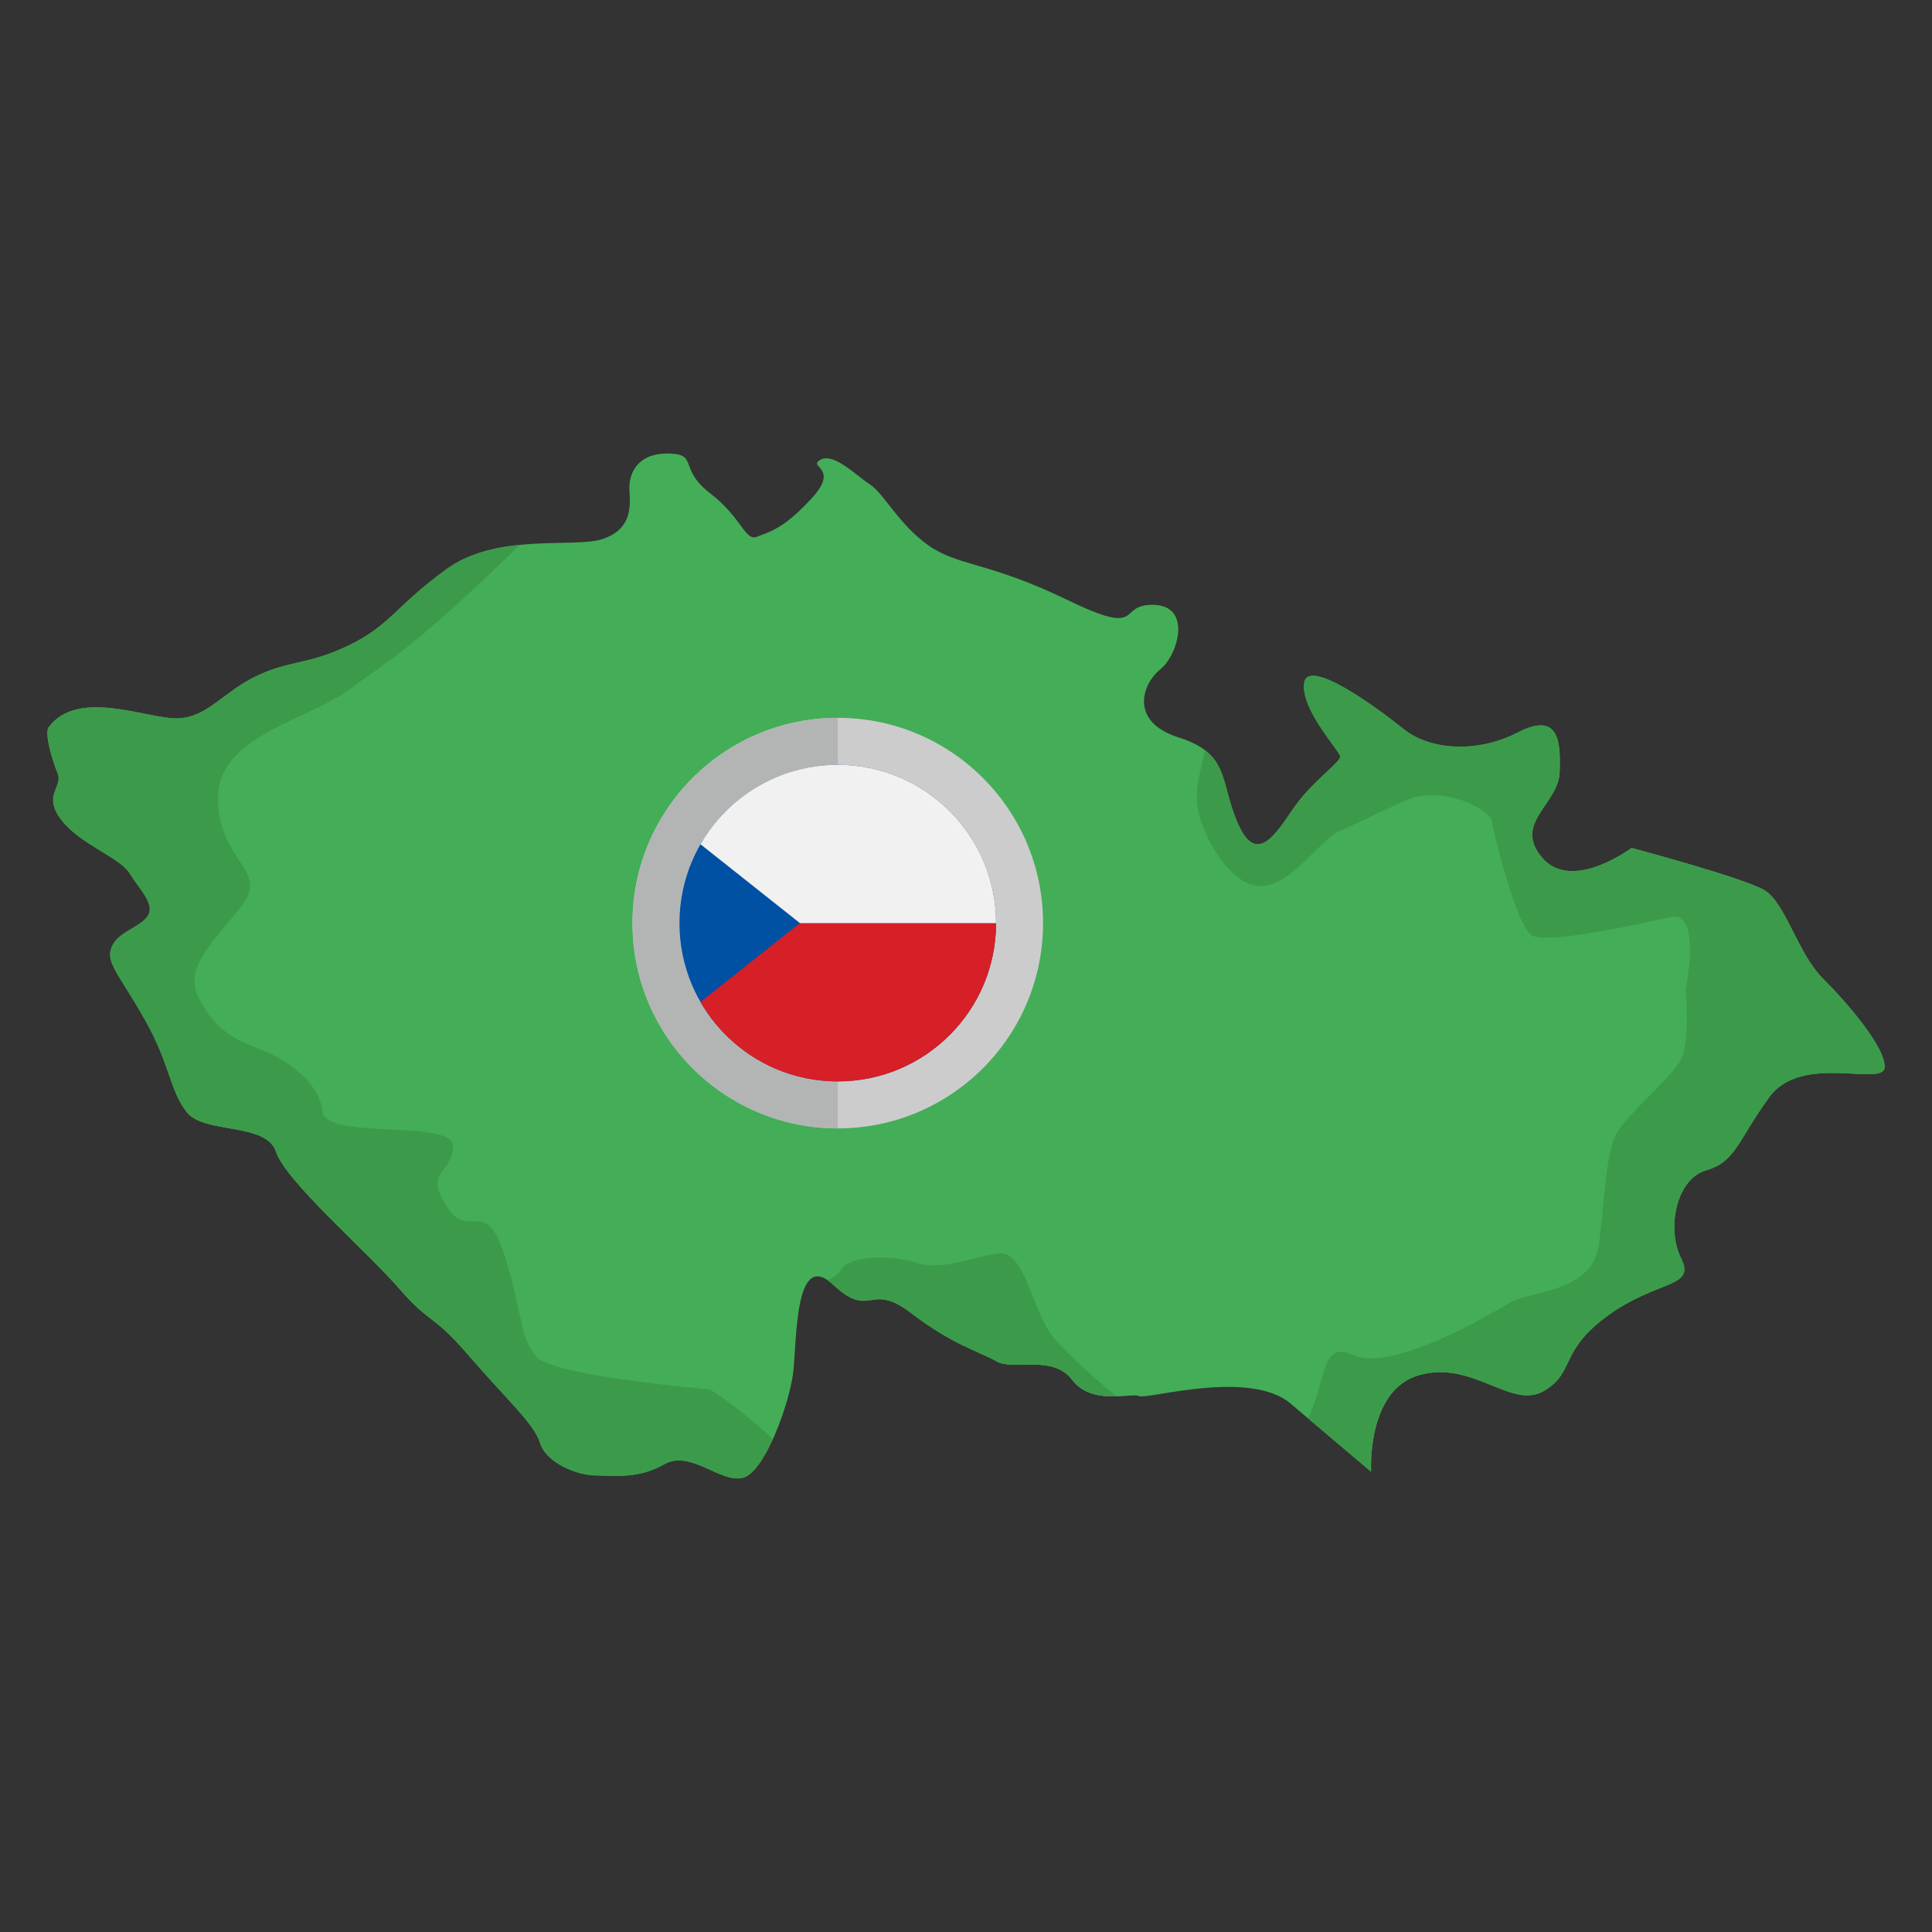
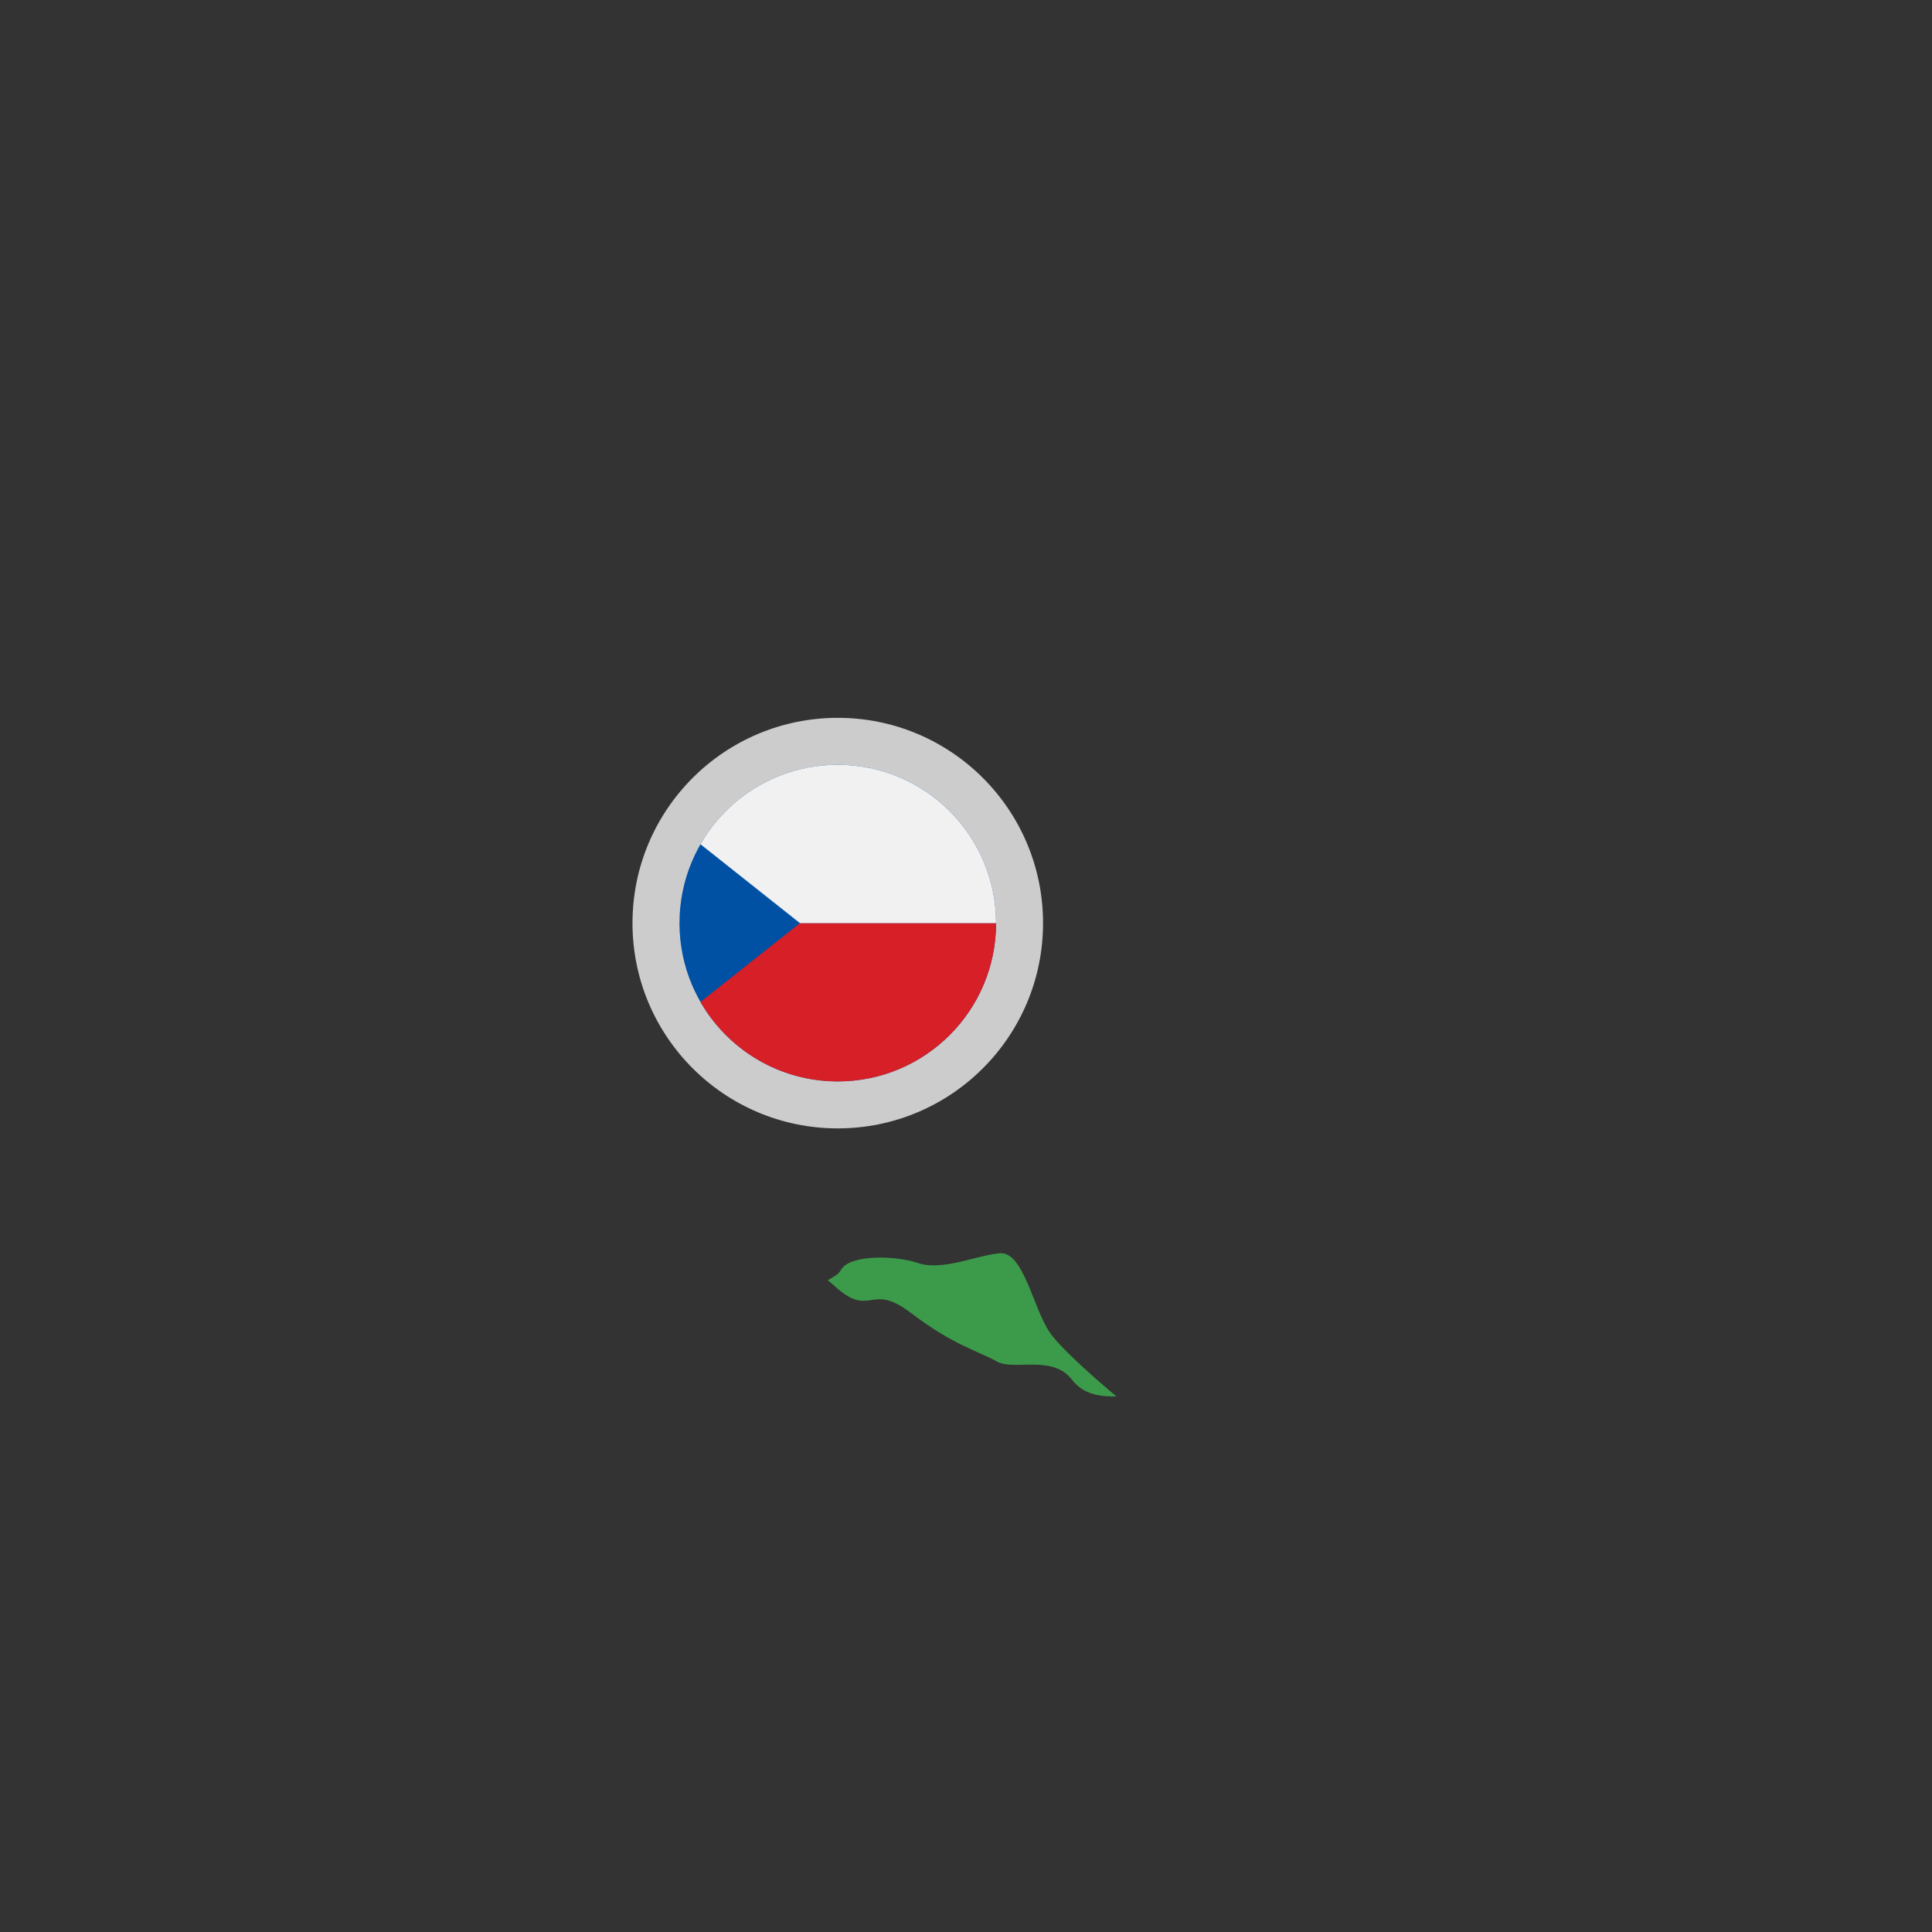
<svg xmlns="http://www.w3.org/2000/svg" enable-background="new 0 0 283.465 283.465" height="512" viewBox="0 0 283.465 283.465" width="512">
  <rect x="0" y="0" width="283.465" height="283.465" fill="#333333" stroke="none" />
  <g id="Layer_1_8_">
    <g clip-rule="evenodd" fill-rule="evenodd">
-       <path d="m7.099 106.755c-.546 1.001.547 4.731 1.365 6.733.819 2.002-2.275 3.185.546 6.824 2.82 3.639 8.552 5.458 10.008 7.824s3.822 4.55 2.639 6.278c-1.183 1.729-4.367 2.274-5.277 4.549s1.001 3.822 4.823 10.555 3.639 10.372 6.187 13.648c2.548 3.275 11.646 1.456 13.102 5.823s13.288 14.558 18.019 20.017 4.73 3.457 10.371 10.008 9.463 9.827 10.372 12.738c.91 2.911 5.459 4.731 8.189 4.731 2.729 0 6.186.546 10.008-1.638 3.821-2.184 8.189 2.73 11.464 2.002s6.915-10.918 7.461-15.467.182-18.197 5.823-12.92 5.278-.546 11.465 4.185 10.008 5.641 12.556 7.097 8.188-1.092 11.1 2.73c2.912 3.821 8.735 1.819 9.827 2.365s16.195-4.003 22.2 1.092 11.828 10.009 11.828 10.009-.728-12.01 7.097-14.194 13.466 5.095 18.197 2.365c4.731-2.729 2.183-5.823 9.462-11.1s12.92-4.004 10.736-8.371c-2.183-4.367-.728-11.646 3.639-12.92 4.368-1.274 4.55-4.184 9.281-10.734 4.731-6.551 16.741-1.456 16.923-4.367.182-2.912-5.459-9.463-9.098-13.102-3.64-3.639-5.46-11.1-8.553-12.92s-19.471-6.187-19.471-6.187-8.734 6.551-13.101 1.456c-4.368-5.095 2.366-7.824 2.548-12.555s-.182-8.916-6.187-5.823-12.92 2.548-16.742-.546c-3.821-3.093-14.011-10.554-14.557-6.733s5.095 9.826 5.277 10.736-4.185 3.639-7.097 8.007c-2.911 4.367-5.459 7.643-8.007 1.638s-1.092-10.008-8.553-12.374-5.277-8.007-2.73-10.008c2.548-2.002 4.731-9.281-.91-9.463-5.641-.181-1.09 4.915-12.737-.726-11.646-5.641-16.013-4.913-20.38-8.006-4.368-3.094-6.551-7.643-8.553-8.917s-5.277-4.73-7.278-3.639c-2.002 1.092 2.911 1.092-1.274 5.641s-6.188 4.913-8.007 5.641-2.184-2.729-6.915-6.369-1.638-5.732-6.096-5.823-5.914 2.821-5.732 5.459c.182 2.639.181 5.732-4.004 7.097s-15.467-1.001-22.928 4.458-8.188 8.188-14.193 11.1-8.735 2.183-13.648 4.549-7.097 6.005-11.464 6.187c-4.366.182-14.738-4.548-19.021 1.36z" fill="#43ae57" />
      <g fill="#3c9b4a">
-         <path d="m191.96 208.147c4.974 4.215 9.212 7.791 9.212 7.791s-.728-12.01 7.096-14.194c7.825-2.183 13.466 5.095 18.197 2.366 4.731-2.73 2.184-5.823 9.462-11.1 7.279-5.277 12.92-4.004 10.736-8.371s-.728-11.645 3.639-12.919 4.55-4.184 9.282-10.735c4.731-6.55 16.741-1.456 16.923-4.367.182-2.912-5.459-9.463-9.098-13.102-3.64-3.639-5.46-11.1-8.553-12.92s-19.47-6.187-19.47-6.187-8.734 6.551-13.102 1.456c-4.367-5.095 2.366-7.824 2.548-12.555s-.182-8.916-6.187-5.823-12.92 2.548-16.742-.546c-3.821-3.093-14.011-10.554-14.557-6.733s5.095 9.826 5.277 10.736c.182.909-4.185 3.639-7.097 8.007-2.912 4.367-5.459 7.643-8.007 1.638-1.973-4.65-1.546-8.1-4.718-10.518-.677 2.949-1.334 5.147-1.177 7.649.24 3.85 4.331 11.788 8.902 12.27 4.571.481 9.142-6.736 11.789-7.939 2.646-1.203 4.572-2.165 9.864-4.571 5.293-2.405 12.511 1.202 12.751 3.127.241 1.925 3.609 15.157 5.774 16.6s15.879-1.684 20.45-2.646 2.163 10.585 2.163 10.585.722 7.699-.722 10.345c-1.443 2.647-7.217 7.458-9.142 10.345s-1.924 9.864-2.886 16.841-10.105 6.737-12.992 8.421-17.322 10.345-23.096 7.699c-4.516-2.071-3.732 2.928-6.519 9.35z" />
        <path d="m121.447 187.842c.238.167.488.372.751.618 5.641 5.277 5.278-.546 11.465 4.185s10.008 5.641 12.556 7.097c2.547 1.456 8.188-1.092 11.1 2.729 1.678 2.203 4.325 2.47 6.474 2.407-3.862-3.231-8.421-7.354-9.818-9.449-2.406-3.609-3.85-11.789-7.218-11.548s-8.42 2.646-12.029 1.443-10.087-1.211-11.308.962c-.466.827-1.306 1.129-1.973 1.556z" />
-         <path d="m7.099 106.755c-.546 1.001.547 4.731 1.365 6.733.819 2.002-2.274 3.184.546 6.824 2.821 3.639 8.552 5.458 10.008 7.824 1.455 2.365 3.822 4.549 2.638 6.278-1.183 1.729-4.367 2.274-5.277 4.549s1.001 3.822 4.823 10.555c3.821 6.733 3.639 10.373 6.187 13.648s11.646 1.456 13.102 5.823 13.288 14.558 18.019 20.017 4.73 3.457 10.371 10.008 9.463 9.827 10.372 12.738c.91 2.911 5.46 4.731 8.189 4.731s6.187.545 10.008-1.638c3.822-2.184 8.189 2.73 11.464 2.002 1.527-.339 3.131-2.734 4.466-5.654-4.125-4.12-9.21-7.345-9.21-7.345s-23.096-1.925-25.502-4.811c-2.58-3.358-1.621-4.796-4.497-14.385s-5.274-2.397-8.63-7.671c-3.355-5.274.479-4.315.959-8.63.479-4.315-18.697-.959-19.177-5.273-.48-4.315-5.274-7.671-9.109-9.109-3.835-1.439-6.713-2.877-9.109-7.671-2.397-4.794 3.356-9.109 6.712-13.904 3.356-4.794-3.836-6.232-3.836-15.341s13.424-11.506 19.177-15.821c5.744-4.308 8.622-5.272 25.145-21.293-3.753.372-7.668 1.272-10.876 3.62-7.46 5.459-8.189 8.188-14.193 11.1-6.005 2.912-8.735 2.183-13.648 4.549s-7.097 6.005-11.464 6.187c-4.368.182-14.74-4.548-19.023 1.36z" />
      </g>
      <g>
        <path d="m122.919 105.322c16.633 0 30.118 13.484 30.118 30.118 0 16.633-13.485 30.118-30.118 30.118-16.634 0-30.119-13.484-30.119-30.118s13.485-30.118 30.119-30.118z" fill="#cdcccd" />
-         <path d="m122.919 165.558c-16.634 0-30.119-13.484-30.119-30.118s13.485-30.118 30.119-30.118z" fill="#b3b5b5" />
      </g>
      <g>
        <path d="m122.852 158.665h.133c12.796-.036 23.16-10.42 23.16-23.226 0-12.783-10.327-23.152-23.093-23.224h-.267c-12.767.072-23.092 10.441-23.092 23.224-.001 12.806 10.362 23.19 23.159 23.226z" fill="#0050a4" />
        <path d="m102.775 147.01 14.589-11.571h28.78c-.001 12.828-10.399 23.226-23.227 23.226-8.613.001-16.132-4.69-20.142-11.655z" fill="#d61f26" />
        <path d="m146.144 135.44h-28.78l-14.59-11.571c3.999-6.948 11.491-11.63 20.077-11.655h.133c12.796.036 23.16 10.42 23.16 23.226z" fill="#f1f1f1" />
      </g>
    </g>
  </g>
</svg>